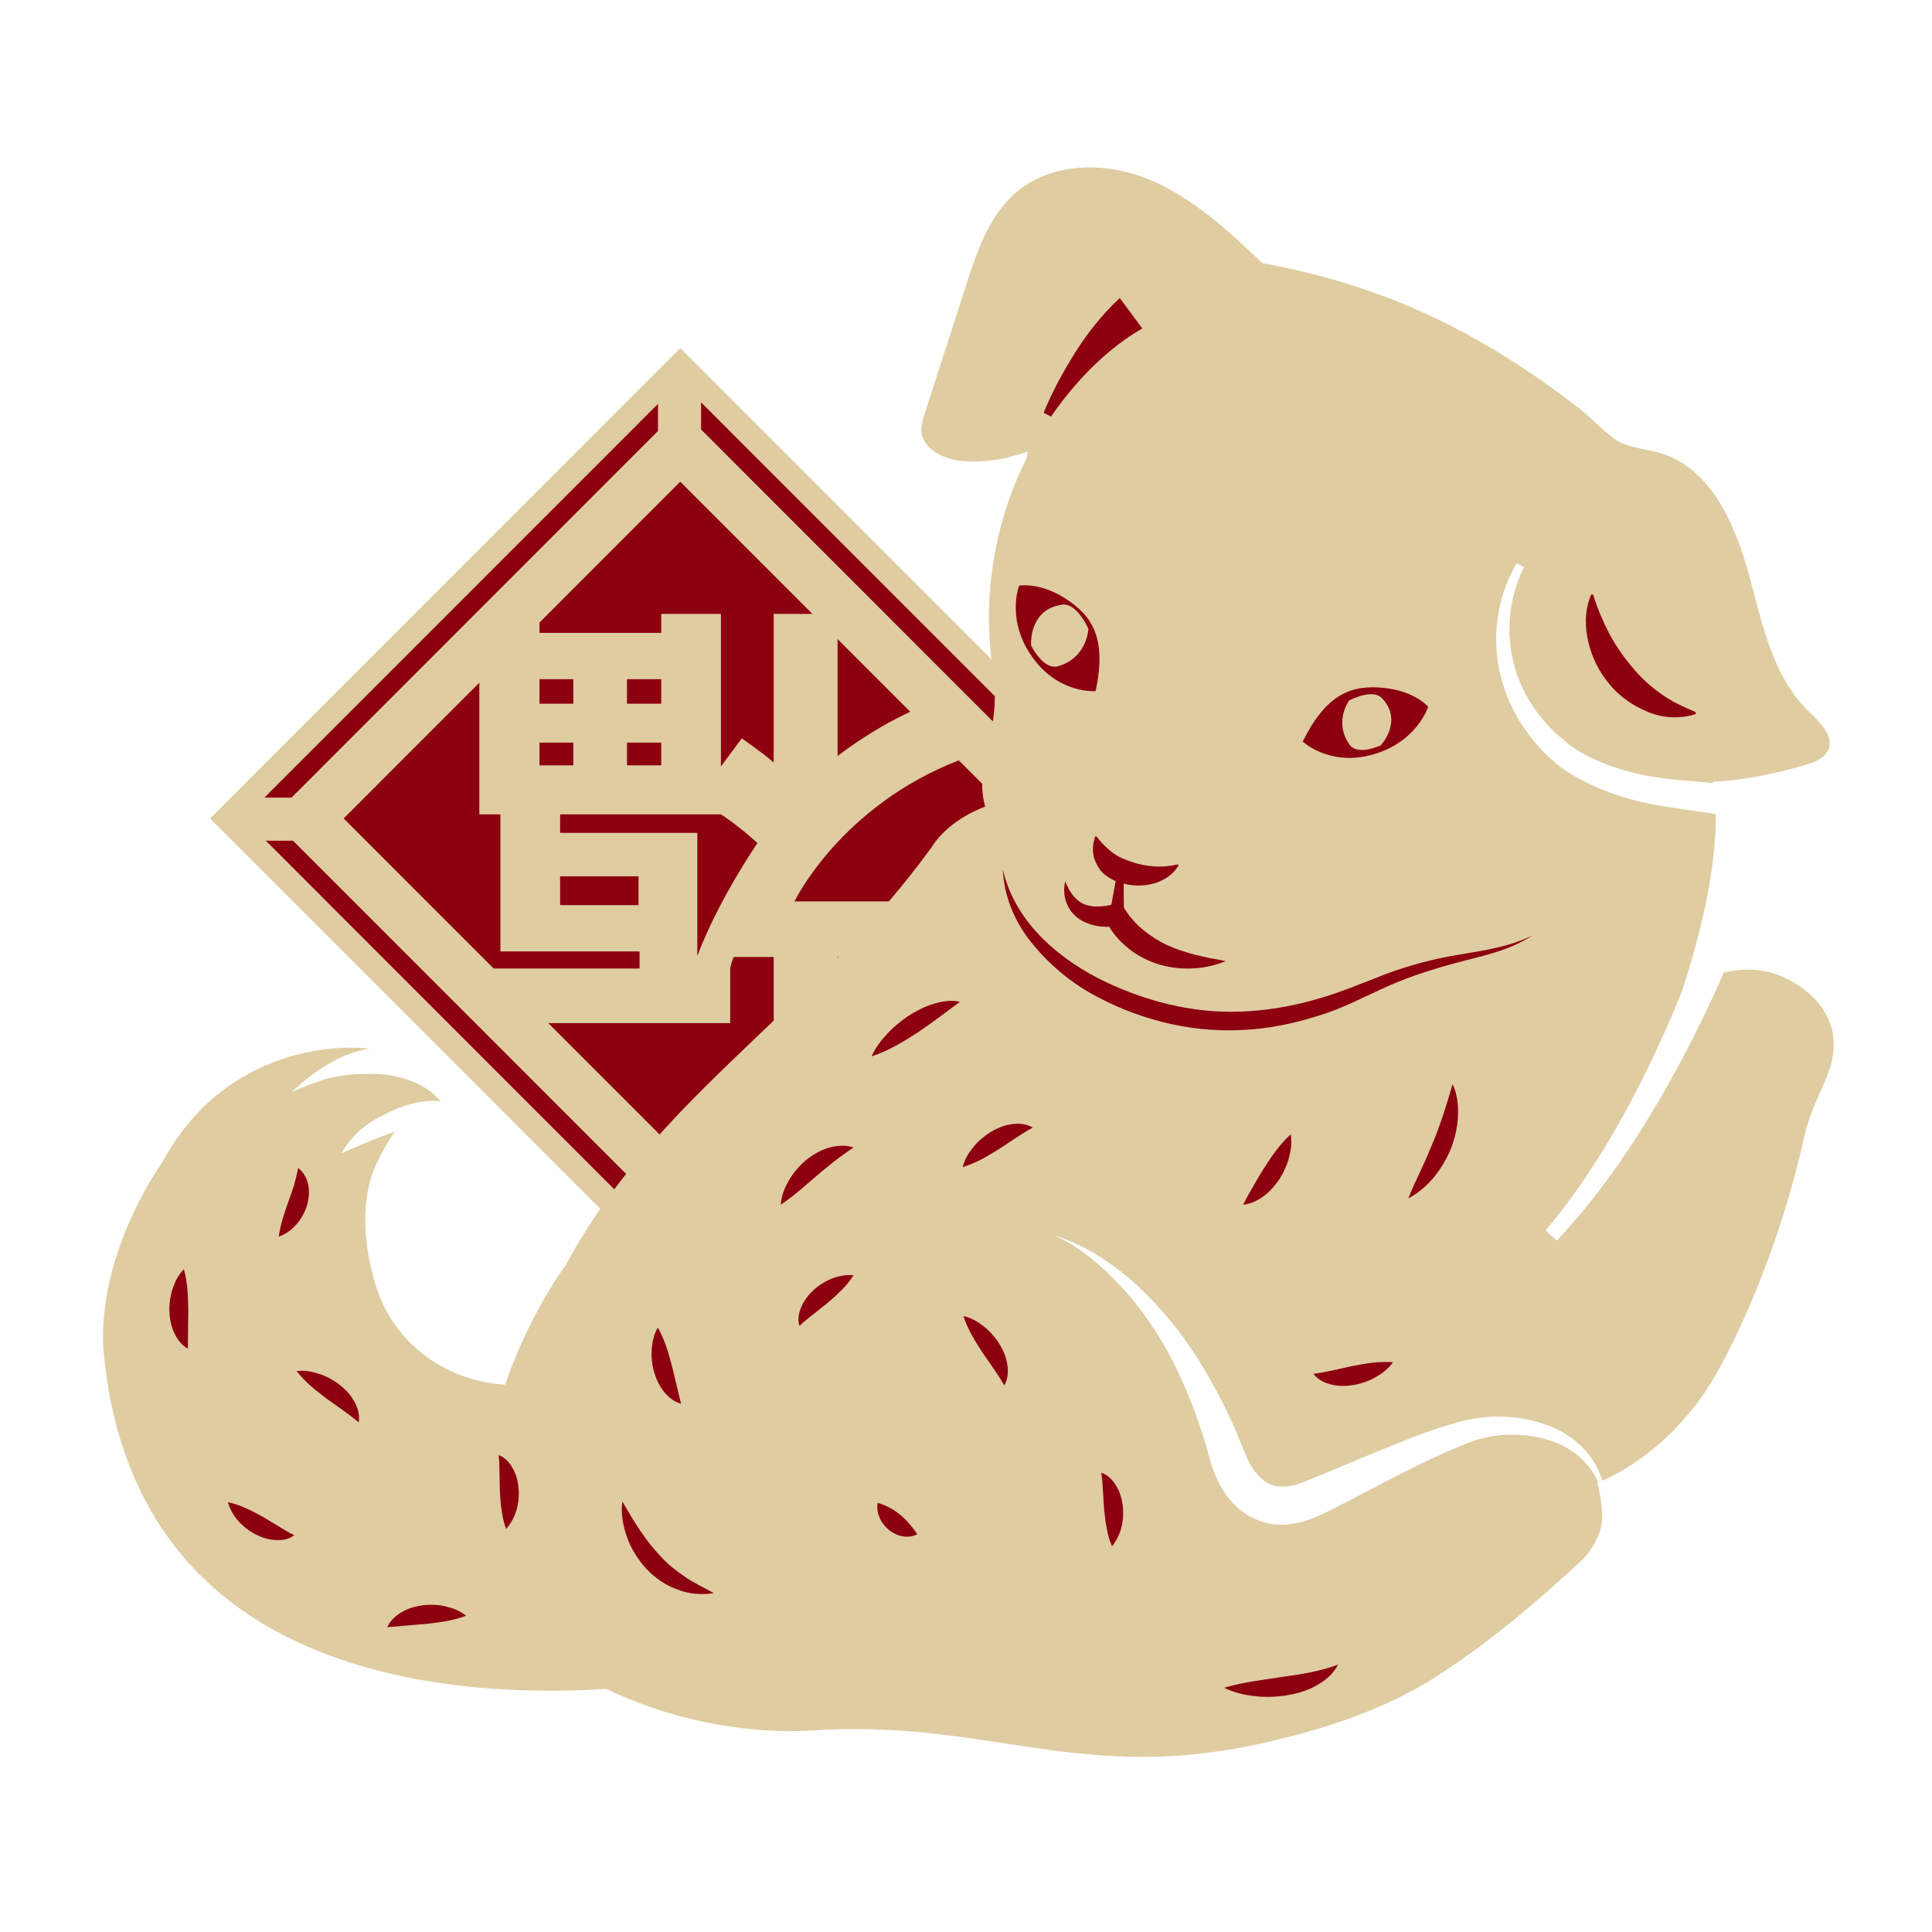
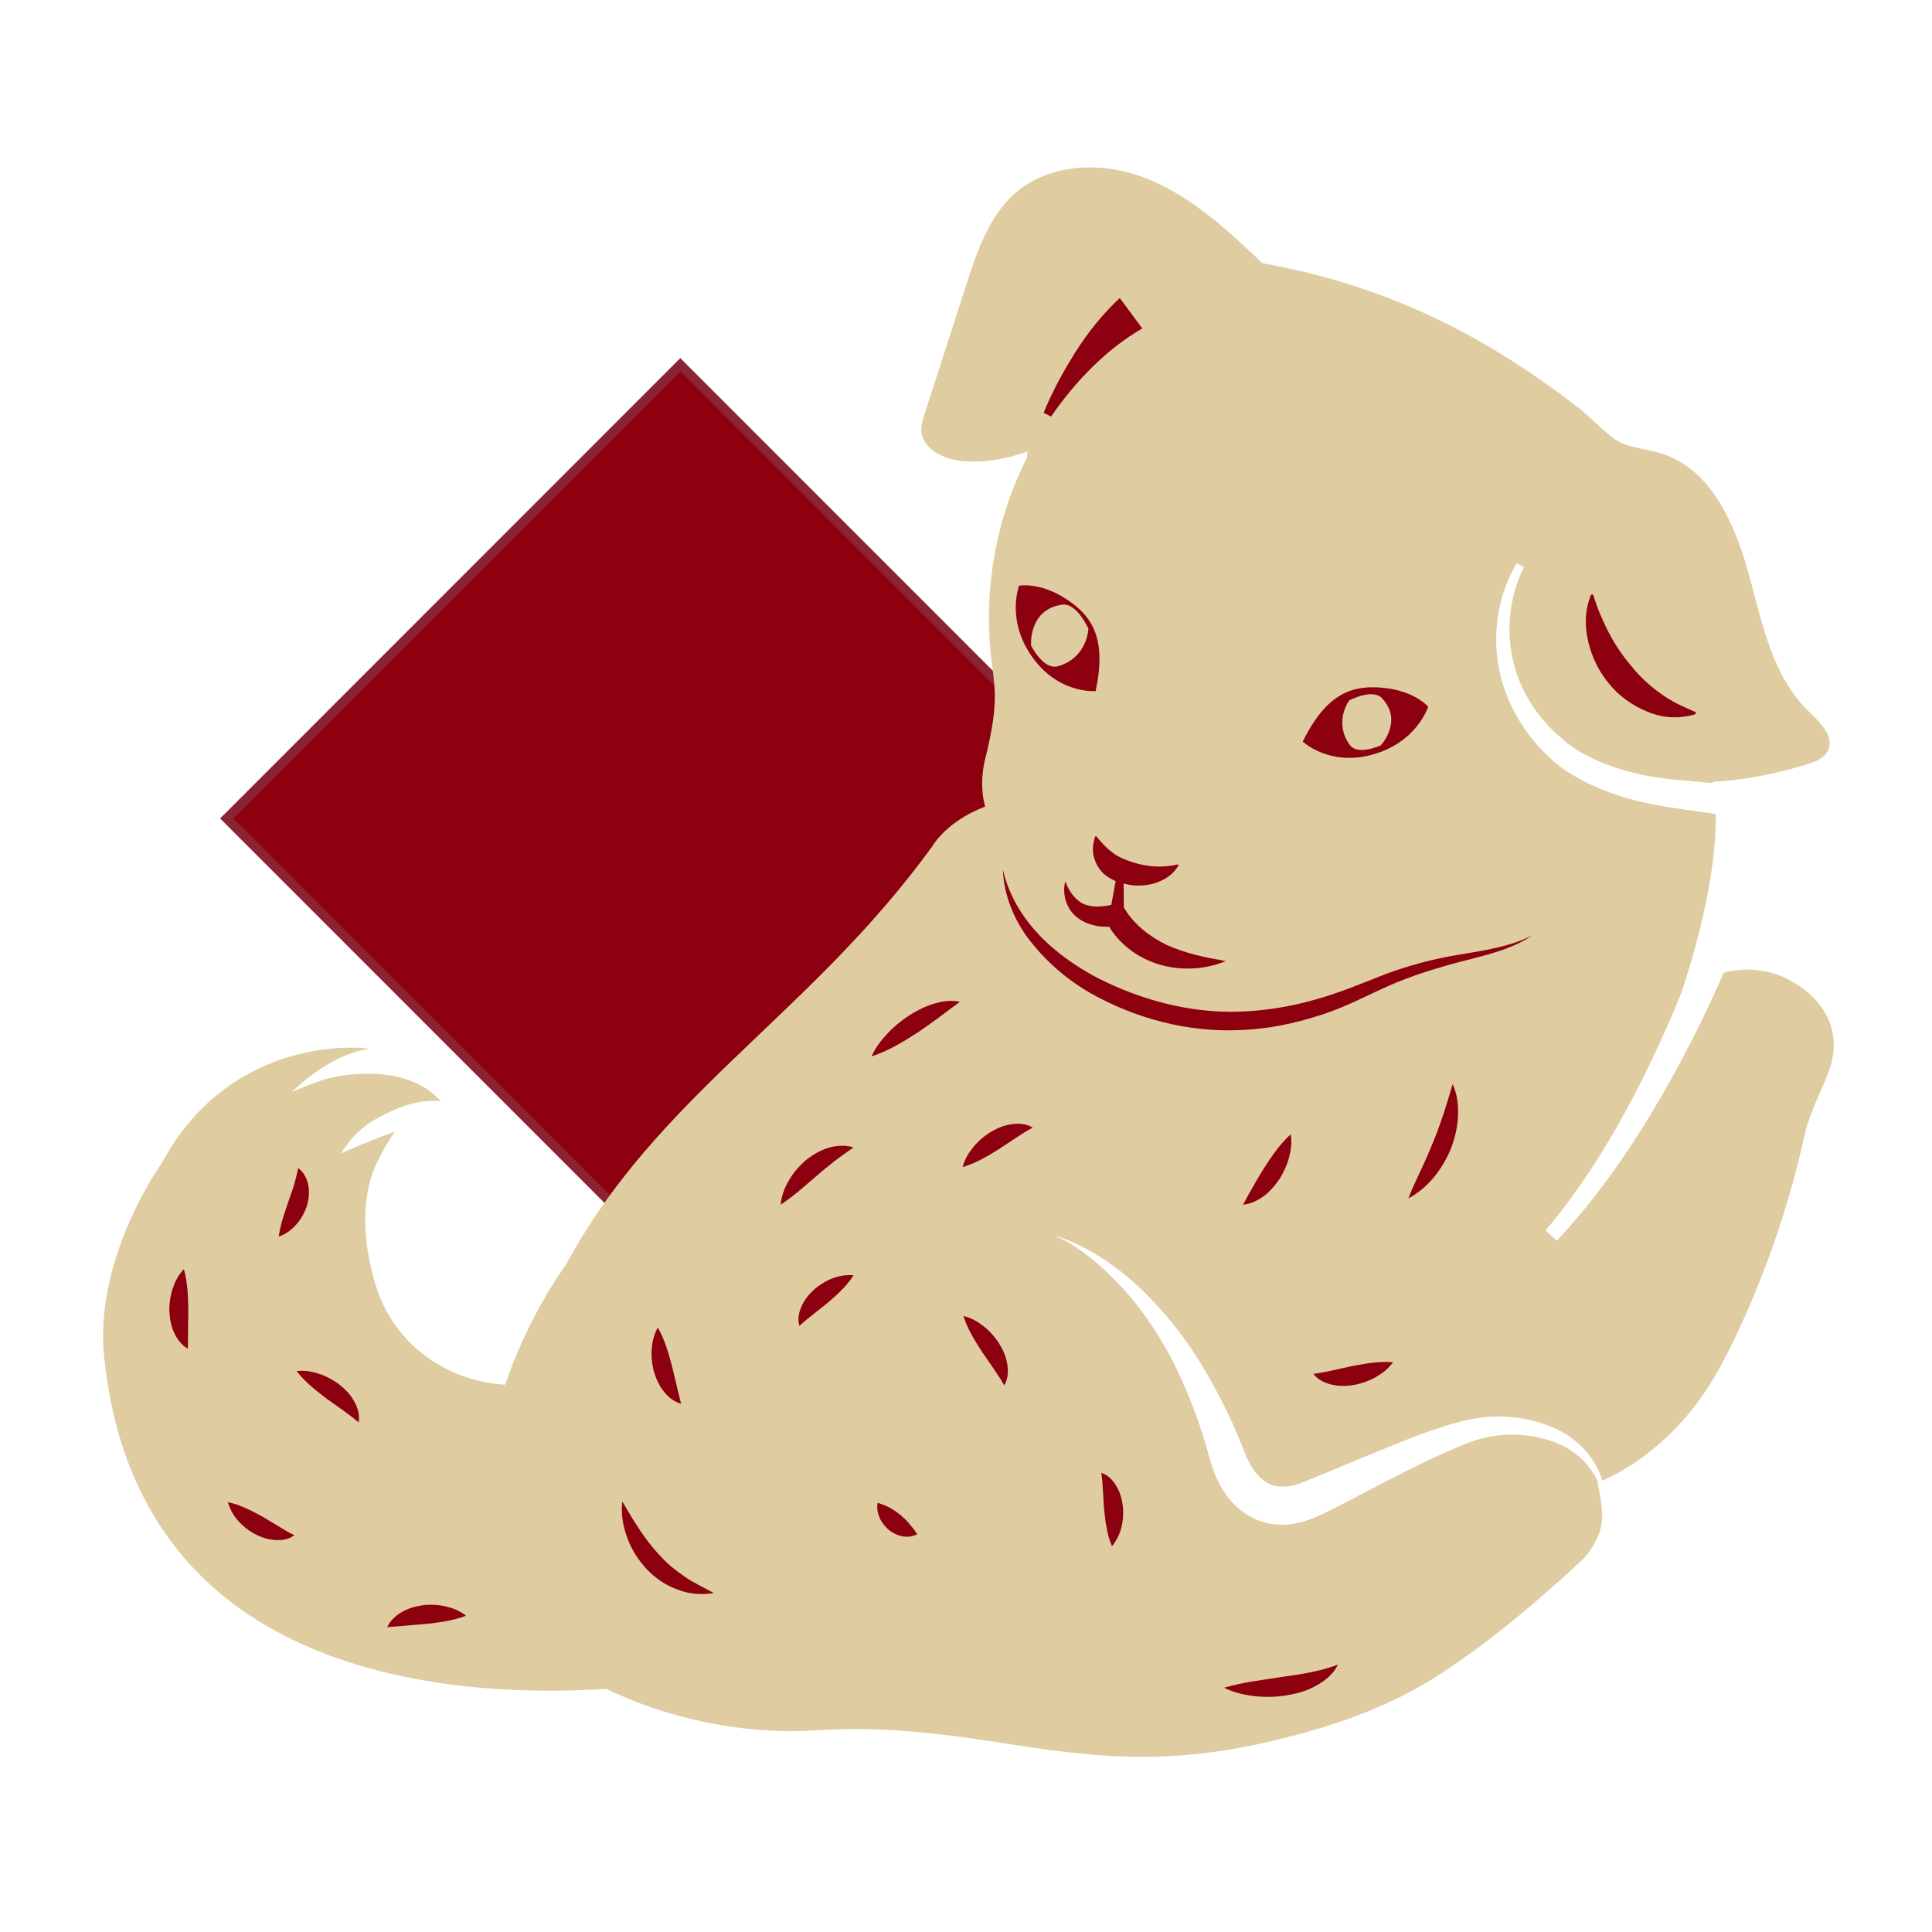
<svg xmlns="http://www.w3.org/2000/svg" width="150" height="150" viewBox="0 0 150 150" fill="none">
  <path d="M52.817 98.766L88.026 63.545L52.817 28.324L17.608 63.545L52.817 98.766Z" fill="#8D0010" />
  <path d="M52.818 99.284L17.088 63.544L17.35 63.285L52.818 27.804L88.548 63.544L88.286 63.804L52.818 99.284ZM18.129 63.544L52.816 98.245L87.502 63.544L52.816 28.843L18.129 63.544Z" fill="#8A2432" />
-   <path d="M52.818 100.066L16.309 63.544L52.818 27.023L89.327 63.544L52.818 100.066ZM18.91 63.544L52.818 97.464L86.726 63.544L52.818 29.625L18.91 63.544Z" fill="#DFCCA1" />
-   <path d="M86.413 65.156L88.026 63.542L86.296 61.811H82.886L54.431 33.346V29.935L52.818 28.322L51.087 30.052V33.464L22.633 61.928H19.223L17.609 63.542L19.34 65.273H22.75L51.205 93.738V97.149L52.818 98.763L54.548 97.032V93.62L83.003 65.156H86.413ZM65.029 49.617L70.67 55.26C67.481 56.743 65.029 58.699 65.029 58.699V49.614V49.617ZM41.887 48.334L52.815 37.399L63.075 47.663H60.068V59.2C59.164 58.402 57.588 57.326 57.588 57.326L55.973 59.508V47.663H51.338V49.136H41.887V48.332V48.334ZM43.486 64.666V63.227H55.973C55.973 63.227 57.193 63.981 58.811 65.457C58.583 65.786 55.759 69.935 54.139 74.222V64.666H43.486ZM49.575 68.038V70.273H43.486V68.038H49.575ZM51.338 57.657V59.418H48.679V57.657H51.338ZM48.679 54.637V52.731H51.338V54.637H48.679ZM41.887 52.731H44.511V54.637H41.887V52.731ZM41.887 57.657H44.511V59.418H41.887V57.657ZM37.215 53.007V63.229H38.849V73.868H49.656V75.196H38.33L26.681 63.544L37.215 53.007ZM52.818 89.687L42.571 79.438H56.692V75.196C56.763 74.79 56.954 74.298 56.954 74.298H60.07V79.313H63.188L52.818 89.687ZM65.015 77.484L65.026 74.298H68.2L65.015 77.484ZM69.73 72.767V69.985H61.683C61.683 69.985 65.219 62.613 74.441 59.034L78.949 63.544L69.73 72.767Z" fill="#DFCCA1" />
  <path d="M93.01 105.514C94.341 107.647 95.49 109.872 96.432 112.256C96.561 112.552 96.685 112.865 96.751 113.047C96.843 113.267 96.951 113.492 97.071 113.702C97.307 114.127 97.606 114.486 97.909 114.771C98.53 115.341 99.175 115.495 100.042 115.393C100.49 115.331 100.89 115.198 101.446 114.966L103.112 114.288L106.492 112.879C108.772 111.959 111.033 110.978 113.505 110.341C116.072 109.681 118.793 109.923 121.123 111.083C122.269 111.695 123.262 112.617 123.883 113.732C124.11 114.125 124.273 114.541 124.409 114.964C126.392 114.081 130.581 111.658 133.582 106.07C136.355 100.91 138.72 94.43 140.069 88.292C140.363 86.957 140.882 85.777 141.342 84.738C141.654 84.028 141.951 83.354 142.132 82.727C143.111 79.357 140.917 76.989 138.536 75.895C136.974 75.178 135.305 75.148 133.832 75.516C133.276 76.785 132.704 78.04 132.095 79.286C131.096 81.327 130.025 83.334 128.885 85.301C126.594 89.225 123.997 92.997 120.865 96.326L119.997 95.537C122.853 92.149 125.185 88.338 127.212 84.384C128.219 82.403 129.158 80.387 130.025 78.339C130.211 77.895 130.386 77.445 130.567 76.999C131.87 73.052 133.251 67.765 133.214 63.202C132.651 63.119 132.088 63.039 131.525 62.954C129.639 62.689 127.575 62.418 125.652 61.765C124.684 61.446 123.735 61.059 122.823 60.577C121.909 60.078 121.084 59.579 120.236 58.758C120.247 58.768 120.256 58.779 120.266 58.788L120.208 58.733C120.208 58.733 120.227 58.749 120.236 58.758C118.218 56.855 116.775 54.322 116.329 51.61C115.867 48.892 116.38 46.051 117.756 43.725L118.322 44.035C117.182 46.311 116.908 48.964 117.494 51.373C118.064 53.798 119.512 55.931 121.419 57.462L121.477 57.517C122.028 58.011 122.874 58.522 123.671 58.897C124.489 59.287 125.353 59.597 126.236 59.846C128.016 60.358 129.823 60.54 131.78 60.687C132.187 60.722 132.598 60.761 133.005 60.797L132.962 60.699L133.051 60.694C135.252 60.577 137.583 60.149 140.172 59.386C140.931 59.161 141.671 58.864 141.949 58.214C142.399 57.156 141.335 56.12 140.48 55.288L140.4 55.209C137.93 52.8 137.022 49.32 136.142 45.953C136.038 45.562 135.937 45.171 135.834 44.785C134.06 38.185 131.532 36.33 129.786 35.51C129.103 35.19 128.373 35.036 127.663 34.887C127.09 34.767 126.548 34.654 126.036 34.459C125.395 34.218 124.643 33.526 123.848 32.793C123.421 32.4 122.979 31.993 122.564 31.671C114.633 25.533 107.071 22.072 98.043 20.444H98.024L98.01 20.428C95.504 18.053 92.661 15.362 89.242 13.948C85.487 12.394 81.431 12.773 78.91 14.918C76.743 16.759 75.788 19.732 75.018 22.117L71.782 32.151C71.651 32.558 71.518 32.979 71.534 33.404C71.587 34.855 73.278 35.717 74.924 35.818C76.463 35.907 78.021 35.673 79.687 35.087L79.786 35.052L79.706 35.569C77.529 39.923 76.534 44.794 76.831 49.653C76.881 50.499 76.971 51.191 77.049 51.803C77.288 53.681 77.463 55.039 76.493 58.908C76.488 58.929 75.978 60.742 76.472 62.572L76.488 62.63L76.433 62.648C76.406 62.657 73.692 63.597 72.345 65.76C68.108 71.583 63.466 76.008 58.976 80.288C53.282 85.718 47.9 90.848 43.911 98.245C43.826 98.358 36.034 108.762 37.916 120.43V120.435C38.311 124.517 41.452 128.255 46.763 130.958C51.618 133.429 57.754 134.696 63.188 134.348C64.3 134.277 65.369 134.245 66.401 134.245C70.741 134.245 74.434 134.808 78.028 135.358C84.191 136.3 90.014 137.19 98.459 135.24C104.16 133.925 108.471 132.208 112.03 129.834C116.086 127.131 119.147 124.517 122.773 121.177C123.441 120.561 124.471 119.048 124.395 117.607C124.351 116.727 124.227 115.913 124.025 115.187L124.009 115.134L124.062 115.113C124.062 115.113 124.085 115.104 124.094 115.099C123.912 114.715 123.708 114.345 123.455 114.01C122.754 113.065 121.782 112.38 120.714 111.975C118.579 111.171 116.093 111.201 114.018 112.01C111.837 112.86 109.663 113.952 107.51 115.067L104.258 116.761C103.707 117.039 103.165 117.334 102.588 117.591C102.03 117.855 101.278 118.157 100.518 118.283C99.745 118.423 98.877 118.428 98.052 118.161C97.222 117.92 96.48 117.439 95.906 116.883C95.327 116.322 94.906 115.676 94.578 115.021C94.412 114.69 94.274 114.355 94.152 114.005C94.021 113.61 93.957 113.341 93.872 113.067C93.27 110.817 92.431 108.564 91.418 106.417C90.388 104.272 89.095 102.247 87.537 100.429C85.944 98.661 84.15 96.965 81.921 95.937C84.269 96.659 86.385 98.084 88.233 99.746C90.067 101.436 91.671 103.397 93.015 105.516L93.01 105.514Z" fill="#DFCCA1" />
  <path d="M8.087 104.689C10.996 139.031 54.406 130.176 54.406 130.176C44.139 122.772 43.454 107.116 43.454 107.116C36.985 108.897 30.896 105.498 29.149 99.907C27.849 95.742 28.207 92.457 29.087 90.508C29.83 88.867 30.508 87.977 30.508 87.977C28.807 88.572 26.344 89.678 26.344 89.678C27.578 87.492 29.184 86.757 30.547 86.129C32.507 85.228 34.062 85.421 34.062 85.421C32.867 84.072 30.774 83.472 29.081 83.437C26.013 83.375 24.93 83.901 22.391 84.954C22.391 84.954 25.105 82.056 28.249 81.44C28.249 81.44 17.995 80.276 12.621 90.319C12.621 90.319 7.664 97.089 8.085 104.686L8.087 104.689Z" fill="#DFCCA1" />
  <path d="M42.627 131.266C42.238 131.266 41.843 131.261 41.443 131.254C34.74 131.133 25.262 129.873 18.177 124.568C12.177 120.076 8.763 113.389 8.025 104.693C7.609 97.16 12.524 90.352 12.575 90.285C15.357 85.085 19.473 82.941 22.435 82.056C25.643 81.099 28.23 81.375 28.258 81.38L28.662 81.426L28.262 81.504C25.684 82.01 23.37 84.088 22.66 84.777L22.761 84.736C24.903 83.844 26.036 83.373 28.614 83.373C28.766 83.373 28.92 83.373 29.081 83.377C30.682 83.41 32.842 83.952 34.108 85.382L34.219 85.506L34.053 85.485C34.035 85.483 32.493 85.306 30.57 86.189C29.223 86.807 27.702 87.506 26.493 89.545C27.091 89.28 29.062 88.418 30.485 87.922L30.682 87.853L30.556 88.021C30.556 88.021 29.873 88.924 29.143 90.54C28.635 91.664 27.624 94.827 29.207 99.896C30.062 102.629 31.96 104.877 34.556 106.229C37.213 107.61 40.366 107.909 43.433 107.063L43.509 107.042L43.514 107.12C43.514 107.16 43.702 111.083 45.136 115.86C46.46 120.264 49.15 126.317 54.438 130.13L54.555 130.215L54.415 130.243C54.362 130.254 49.302 131.268 42.62 131.268L42.627 131.266ZM8.151 104.684C8.884 113.341 12.283 119.998 18.253 124.466C25.31 129.751 34.759 131.006 41.443 131.128C48.057 131.248 53.335 130.317 54.254 130.142C51.331 127.997 47.399 123.797 45.021 115.888C43.693 111.47 43.431 107.776 43.399 107.199C40.322 108.026 37.169 107.718 34.504 106.334C31.877 104.969 29.956 102.693 29.092 99.928C27.495 94.818 28.518 91.621 29.032 90.483C29.588 89.251 30.117 88.434 30.342 88.103C28.674 88.703 26.394 89.724 26.371 89.736L26.197 89.814L26.291 89.646C27.536 87.441 29.122 86.715 30.521 86.072C32.116 85.338 33.458 85.329 33.911 85.345C32.658 84.032 30.609 83.529 29.081 83.499C26.185 83.446 25.062 83.913 22.812 84.849L22.145 85.124L22.346 84.911C22.371 84.883 24.869 82.244 27.814 81.474C26.96 81.442 24.892 81.451 22.465 82.175C19.526 83.053 15.445 85.182 12.678 90.349C12.623 90.425 7.735 97.197 8.149 104.682L8.151 104.684Z" fill="#DFCCA1" />
  <path d="M123.708 46.217C124.007 47.208 124.422 48.175 124.894 49.099C125.376 50.021 125.96 50.888 126.626 51.676C127.265 52.49 128.032 53.2 128.869 53.803C129.698 54.43 130.648 54.858 131.606 55.267C131.659 55.29 131.682 55.35 131.659 55.403C131.647 55.432 131.622 55.453 131.594 55.46L131.537 55.476C130.298 55.839 128.988 55.731 127.867 55.239C126.727 54.775 125.689 54.03 124.93 53.086C124.147 52.157 123.611 51.053 123.329 49.897C123.053 48.743 123.005 47.507 123.494 46.265L123.517 46.21C123.538 46.157 123.598 46.132 123.65 46.153C123.68 46.164 123.701 46.189 123.71 46.219L123.708 46.217Z" fill="#8D0010" />
  <path d="M81.027 32.05C81.693 30.416 82.53 28.883 83.476 27.37C84.43 25.864 85.554 24.428 86.939 23.136L88.688 25.503C85.967 27.057 83.511 29.568 81.604 32.342L81.029 32.05H81.027Z" fill="#8D0010" />
  <path d="M118.965 72.629C117.304 73.746 115.286 74.174 113.393 74.668C111.488 75.169 109.624 75.746 107.836 76.53C106.074 77.309 104.272 78.295 102.331 78.872C100.403 79.484 98.39 79.895 96.347 79.973C92.254 80.173 88.148 79.084 84.616 77.079C82.844 76.054 81.275 74.693 80.009 73.093C78.745 71.496 77.936 69.507 77.865 67.519C78.773 71.45 81.905 74.194 85.246 75.944C88.67 77.677 92.463 78.677 96.292 78.543C98.201 78.472 100.109 78.171 101.963 77.649C103.836 77.148 105.605 76.401 107.487 75.663C109.362 74.96 111.311 74.436 113.273 74.121C115.224 73.787 117.18 73.525 118.963 72.629H118.965Z" fill="#8D0010" />
  <path d="M85.142 64.956C85.501 65.418 85.917 65.85 86.379 66.199C86.836 66.556 87.371 66.749 87.927 66.942C89.037 67.296 90.248 67.404 91.39 67.117C91.434 67.105 91.475 67.133 91.487 67.174C91.491 67.197 91.487 67.218 91.478 67.236L91.441 67.293C90.997 67.985 90.306 68.376 89.598 68.592C88.883 68.788 88.132 68.811 87.422 68.645C87.07 68.549 86.703 68.482 86.358 68.282C85.965 68.082 85.584 67.795 85.363 67.464C84.906 66.802 84.694 66.043 84.993 65.059L85.018 64.979C85.03 64.94 85.071 64.919 85.108 64.93C85.122 64.935 85.135 64.944 85.145 64.956H85.142Z" fill="#8D0010" />
  <path d="M87.231 67.59L87.263 70.992L86.163 70.896L86.778 67.551L87.231 67.59Z" fill="#8D0010" />
  <path d="M82.709 68.422C83.033 69.321 83.608 70.008 84.267 70.238C84.605 70.346 84.95 70.404 85.322 70.381L85.887 70.332L86.471 70.211C86.813 70.139 87.149 70.293 87.326 70.572L87.408 70.703C87.714 71.188 88.238 71.781 88.773 72.215C89.325 72.663 89.936 73.052 90.602 73.374C91.278 73.677 91.999 73.918 92.762 74.123C93.144 74.222 93.537 74.291 93.937 74.39C94.336 74.456 94.745 74.528 95.168 74.624C94.378 74.941 93.537 75.139 92.668 75.185C91.799 75.24 90.908 75.144 90.042 74.895C89.18 74.631 88.337 74.226 87.617 73.64C86.887 73.043 86.289 72.392 85.839 71.42L86.774 71.912C86.259 71.958 85.735 71.987 85.193 71.898C84.655 71.792 84.104 71.604 83.649 71.25C82.714 70.519 82.466 69.332 82.709 68.422Z" fill="#8D0010" />
  <path d="M106.407 58.627C110.006 57.708 110.883 54.867 110.883 54.867C110.883 54.867 109.861 53.674 107.524 53.416C104.955 53.134 103.002 53.837 101.14 57.572C101.14 57.572 103.135 59.464 106.409 58.63L106.407 58.627Z" fill="#8D0010" />
  <path d="M104.748 54.384C104.748 54.384 103.526 56.044 104.78 57.816C105.414 58.715 107.209 57.862 107.209 57.862C107.209 57.862 108.972 55.975 107.292 54.203C106.552 53.423 104.75 54.384 104.75 54.384H104.748Z" fill="#DFCCA1" />
  <path d="M80.285 51.203C78.04 48.242 79.124 45.472 79.124 45.472C79.124 45.472 80.668 45.175 82.656 46.431C84.841 47.81 85.933 49.578 85.064 53.658C85.064 53.658 82.325 53.897 80.285 51.203Z" fill="#8D0010" />
  <path d="M84.504 48.824C84.504 48.824 84.421 51.065 82.153 51.724C81.004 52.058 80.052 50.118 80.052 50.118C80.052 50.118 79.83 47.316 82.463 46.946C83.621 46.782 84.504 48.824 84.504 48.824Z" fill="#DFCCA1" />
  <path d="M112.779 84.175C113.156 84.968 113.241 85.853 113.195 86.708C113.154 87.57 112.943 88.418 112.632 89.221C111.966 90.802 110.87 92.227 109.344 93.046C109.65 92.225 110.017 91.519 110.339 90.797C110.677 90.087 110.978 89.379 111.267 88.671C111.568 87.966 111.812 87.242 112.067 86.504C112.311 85.759 112.543 85.007 112.777 84.177L112.779 84.175Z" fill="#8D0010" />
  <path d="M67.667 82.019C67.97 81.338 68.405 80.778 68.88 80.267C69.351 79.75 69.896 79.313 70.47 78.913C71.059 78.536 71.679 78.192 72.368 77.975C73.044 77.755 73.793 77.612 74.528 77.78L72.888 79.001C72.364 79.394 71.826 79.761 71.288 80.136C70.181 80.847 69.066 81.559 67.669 82.016L67.667 82.019Z" fill="#8D0010" />
  <path d="M100.212 88.062C100.315 88.692 100.235 89.29 100.083 89.857C99.939 90.43 99.686 90.963 99.385 91.471C99.056 91.963 98.677 92.432 98.195 92.807C97.714 93.177 97.147 93.473 96.513 93.531C96.804 92.961 97.064 92.501 97.337 92.043C97.59 91.575 97.868 91.138 98.142 90.687C98.721 89.8 99.295 88.915 100.214 88.062H100.212Z" fill="#8D0010" />
  <path d="M74.8 102.176C75.402 102.314 75.898 102.608 76.344 102.953C76.796 103.296 77.171 103.721 77.5 104.19C77.803 104.672 78.076 105.194 78.182 105.792C78.299 106.371 78.29 107.029 77.971 107.564C77.67 107.026 77.389 106.631 77.116 106.219L76.277 105.008C75.742 104.164 75.176 103.328 74.8 102.178V102.176Z" fill="#8D0010" />
  <path d="M108.154 105.76C107.797 106.265 107.34 106.615 106.851 106.897C106.364 107.187 105.828 107.376 105.27 107.502C104.707 107.601 104.121 107.656 103.53 107.53C102.949 107.419 102.345 107.162 101.97 106.665C102.581 106.589 103.055 106.479 103.537 106.38L104.976 106.061C105.959 105.884 106.947 105.677 108.154 105.762V105.76Z" fill="#8D0010" />
  <path d="M74.74 90.621C74.889 90.021 75.193 89.529 75.547 89.09C75.896 88.644 76.328 88.276 76.803 87.956C77.293 87.662 77.819 87.4 78.417 87.304C78.998 87.198 79.655 87.219 80.184 87.547C79.639 87.839 79.239 88.113 78.823 88.377L77.596 89.193C76.744 89.713 75.896 90.262 74.74 90.616V90.621Z" fill="#8D0010" />
  <path d="M23.028 106.452C23.642 106.378 24.209 106.481 24.745 106.656C25.287 106.824 25.783 107.095 26.252 107.424C26.702 107.776 27.137 108.173 27.44 108.697C27.748 109.203 27.962 109.824 27.847 110.435C27.38 110.033 26.983 109.757 26.585 109.463L25.383 108.61C24.593 107.999 23.777 107.406 23.03 106.452H23.028Z" fill="#8D0010" />
  <path d="M85.503 114.35C86.078 114.52 86.471 115.003 86.73 115.481C87.004 115.968 87.13 116.508 87.188 117.035C87.266 118.099 87.054 119.159 86.335 120.051C86.098 119.517 85.99 119.028 85.908 118.552C85.806 118.076 85.779 117.616 85.722 117.168L85.636 115.821C85.6 115.364 85.6 114.911 85.503 114.352V114.35Z" fill="#8D0010" />
  <path d="M22.853 119.189C22.387 119.566 21.766 119.612 21.226 119.556C20.67 119.503 20.156 119.301 19.687 119.048C18.768 118.508 18.016 117.731 17.69 116.632C18.262 116.74 18.726 116.929 19.165 117.134C19.613 117.32 20.006 117.561 20.408 117.768L21.564 118.464C21.959 118.694 22.334 118.952 22.849 119.189H22.853Z" fill="#8D0010" />
  <path d="M62.069 102.948C61.881 102.381 62.053 101.781 62.294 101.296C62.538 100.792 62.908 100.381 63.308 100.031C64.135 99.36 65.126 98.926 66.268 99.006C65.967 99.505 65.626 99.875 65.282 100.213C64.951 100.567 64.588 100.852 64.252 101.158L63.195 101.999C62.841 102.289 62.469 102.551 62.067 102.948H62.069Z" fill="#8D0010" />
-   <path d="M38.711 112.973C39.279 113.168 39.649 113.667 39.888 114.155C40.141 114.653 40.244 115.198 40.278 115.727C40.31 116.793 40.053 117.844 39.3 118.704C39.086 118.161 38.998 117.667 38.936 117.186C38.856 116.708 38.849 116.246 38.81 115.796L38.782 114.444C38.766 113.987 38.782 113.534 38.711 112.971V112.973Z" fill="#8D0010" />
  <path d="M68.14 116.681C68.981 116.929 69.457 117.262 69.924 117.628C70.137 117.828 70.356 118.007 70.551 118.251C70.758 118.487 70.962 118.731 71.215 119.117C70.411 119.529 69.553 119.225 68.981 118.759C68.701 118.504 68.455 118.216 68.306 117.864C68.152 117.52 68.058 117.131 68.14 116.683V116.681Z" fill="#8D0010" />
  <path d="M48.319 116.577C49.256 118.191 50.125 119.618 51.262 120.8C51.807 121.411 52.439 121.919 53.128 122.386C53.811 122.88 54.592 123.223 55.426 123.689C54.505 123.832 53.514 123.777 52.614 123.414C51.694 123.096 50.862 122.522 50.194 121.811C49.534 121.094 49.008 120.264 48.689 119.366C48.367 118.474 48.195 117.522 48.319 116.58V116.577Z" fill="#8D0010" />
  <path d="M14.278 98.537C14.59 99.694 14.595 100.68 14.618 101.666L14.588 104.716C14.055 104.417 13.696 103.898 13.471 103.36C13.239 102.817 13.165 102.24 13.145 101.675C13.154 101.109 13.232 100.553 13.416 100.02C13.595 99.491 13.848 98.976 14.275 98.54L14.278 98.537Z" fill="#8D0010" />
  <path d="M51.074 103.07C51.658 104.116 51.901 105.072 52.163 106.022L52.876 108.987C52.285 108.826 51.812 108.41 51.465 107.941C51.106 107.47 50.897 106.927 50.741 106.385C50.612 105.833 50.552 105.275 50.603 104.714C50.647 104.157 50.768 103.597 51.076 103.068L51.074 103.07Z" fill="#8D0010" />
  <path d="M36.184 125.446C35.062 125.864 34.081 125.963 33.102 126.078L30.064 126.335C30.312 125.777 30.795 125.372 31.31 125.096C31.829 124.814 32.397 124.687 32.957 124.614C33.523 124.57 34.083 124.595 34.628 124.728C35.17 124.857 35.706 125.059 36.181 125.446H36.184Z" fill="#8D0010" />
  <path d="M21.642 96.009C21.801 94.903 22.125 94.087 22.396 93.271C22.546 92.871 22.667 92.482 22.81 92.078C22.927 91.669 23.035 91.25 23.15 90.685C23.607 91.023 23.869 91.572 23.956 92.128C24.041 92.689 23.947 93.248 23.782 93.76C23.591 94.266 23.322 94.726 22.964 95.112C22.61 95.498 22.189 95.832 21.64 96.006L21.642 96.009Z" fill="#8D0010" />
  <path d="M95.04 131.036C96.611 130.576 98.089 130.429 99.543 130.195C100.27 130.098 100.989 129.988 101.697 129.848C102.407 129.696 103.103 129.537 103.88 129.243C103.516 129.999 102.816 130.549 102.087 130.928C101.352 131.328 100.55 131.519 99.755 131.652C98.955 131.758 98.153 131.781 97.36 131.68C96.57 131.585 95.784 131.411 95.042 131.038L95.04 131.036Z" fill="#8D0010" />
  <path d="M60.615 93.531C60.665 92.839 60.918 92.218 61.247 91.653C61.571 91.078 62.01 90.579 62.501 90.131C63.018 89.708 63.602 89.347 64.252 89.138C64.9 88.929 65.615 88.88 66.27 89.083C65.705 89.49 65.229 89.811 64.772 90.163C64.328 90.531 63.885 90.869 63.457 91.248C62.579 91.988 61.741 92.777 60.615 93.531Z" fill="#8D0010" />
</svg>